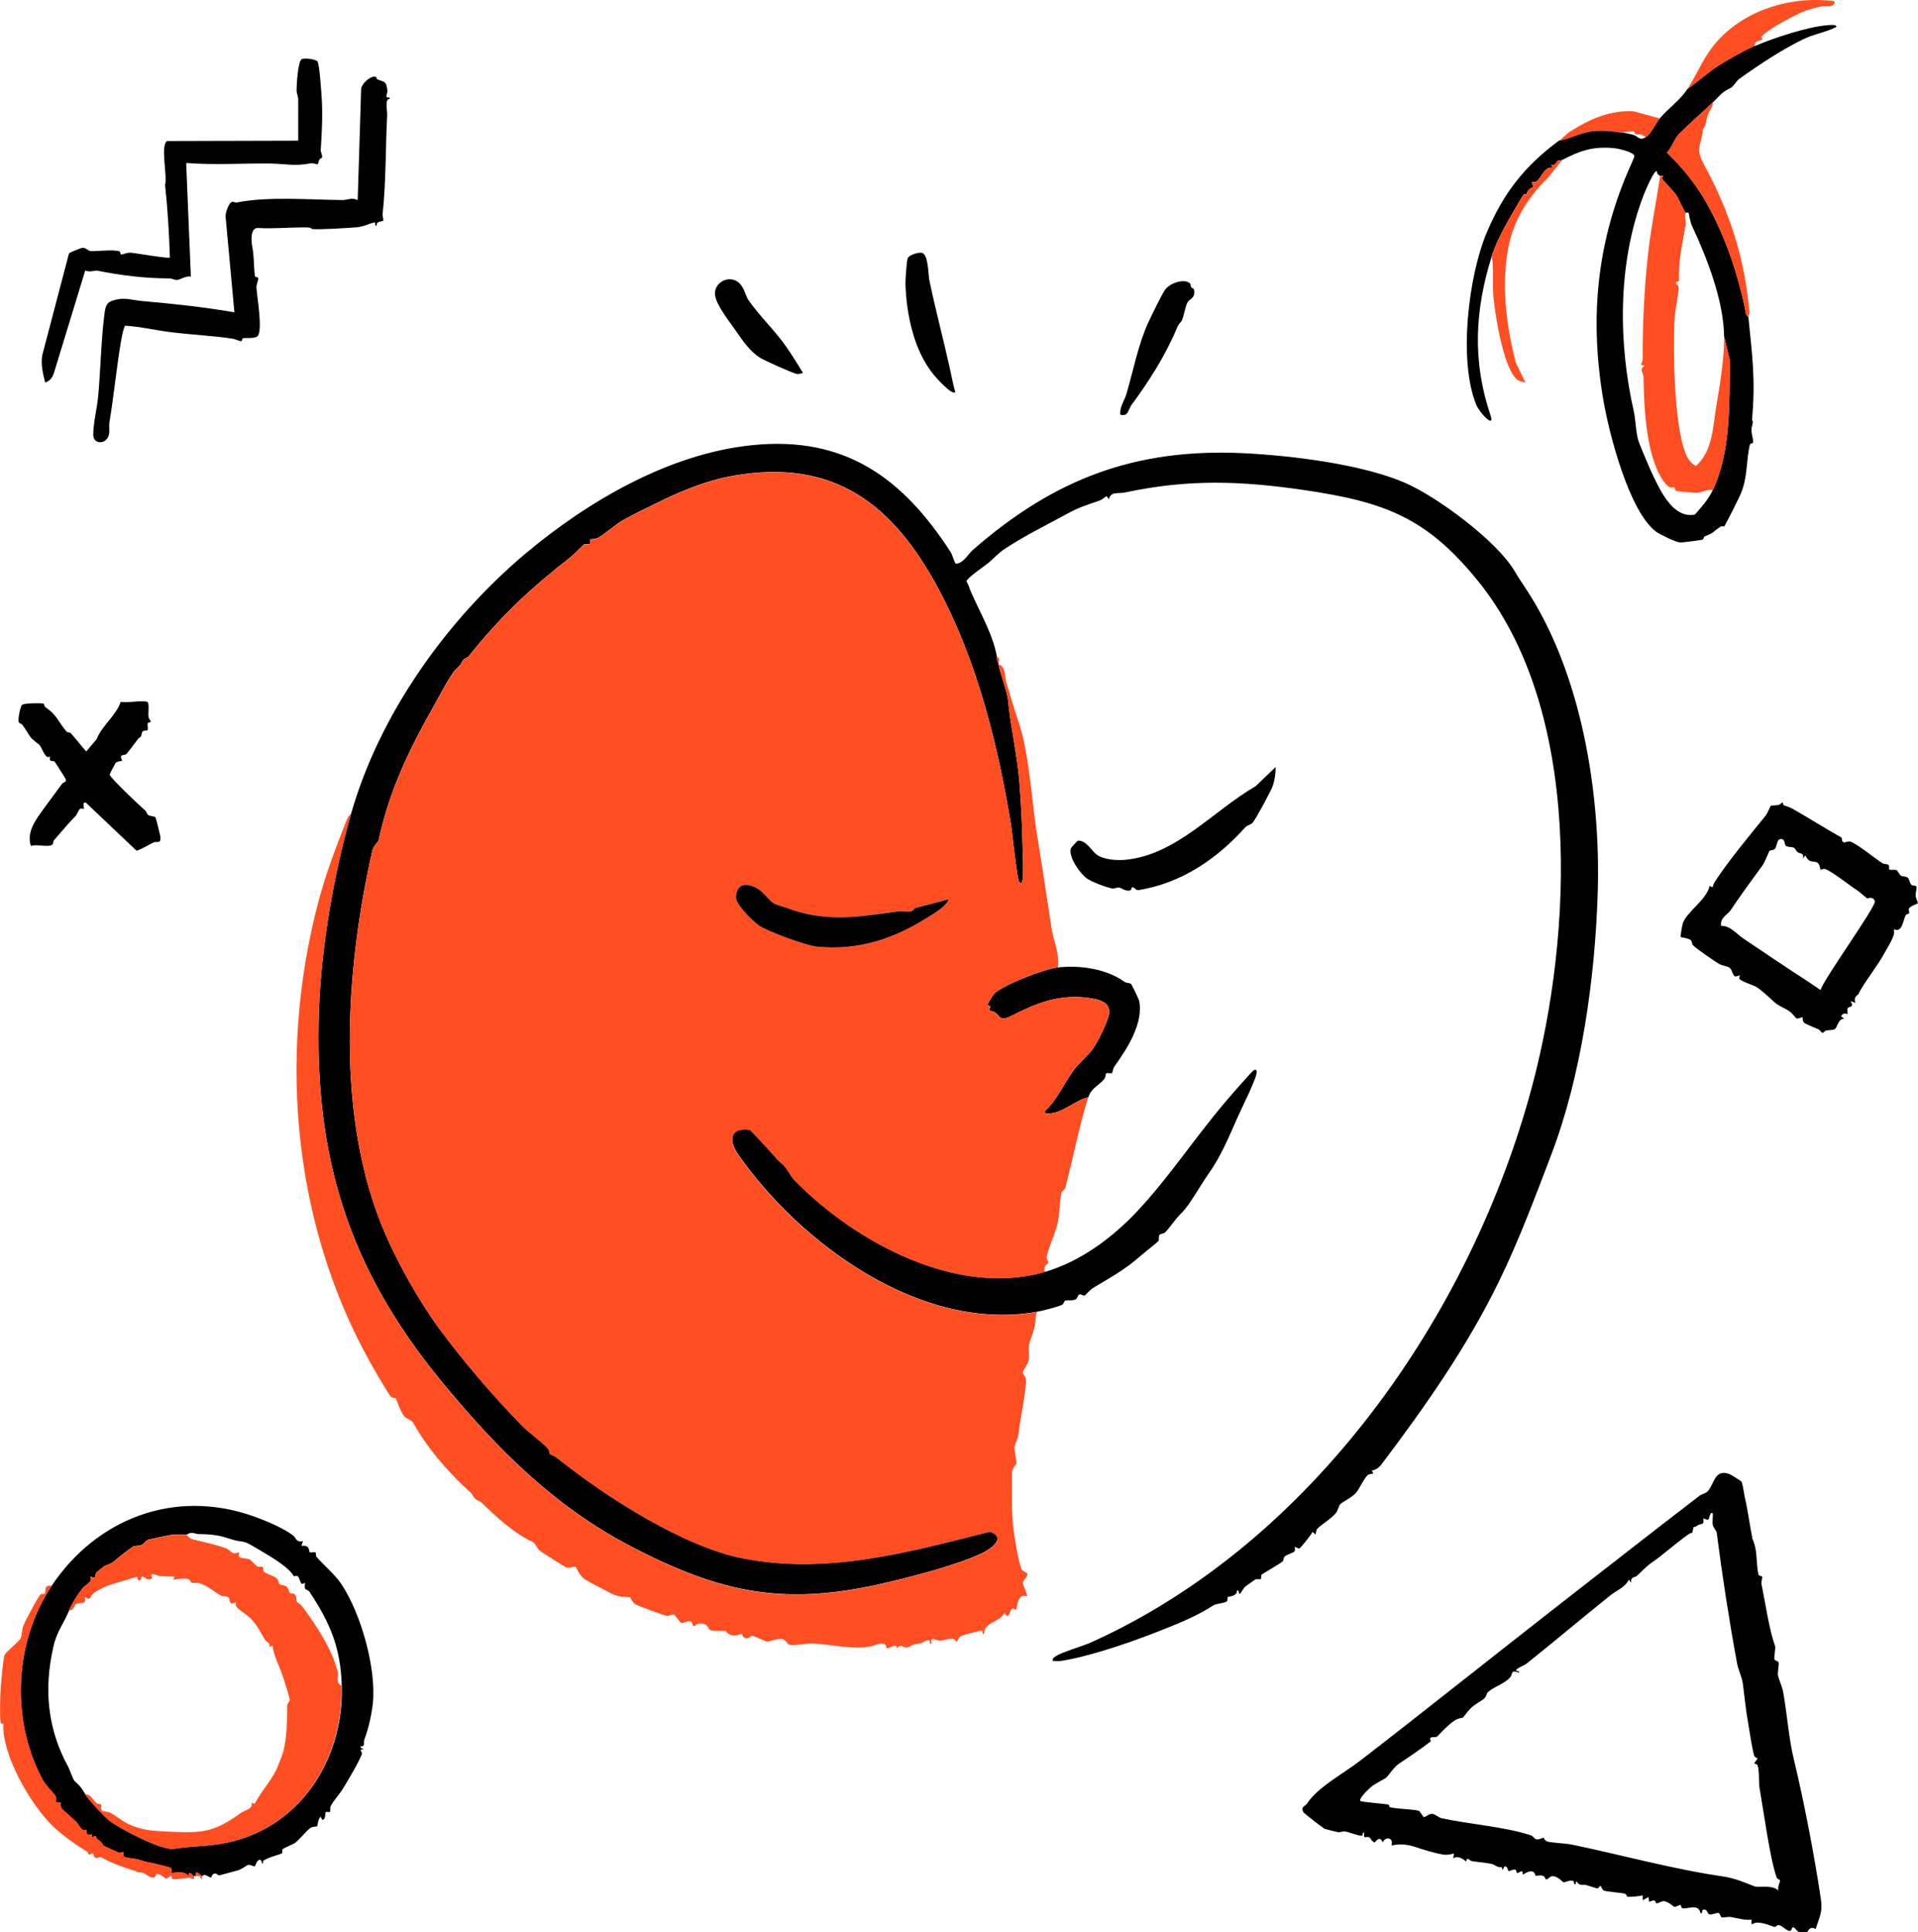
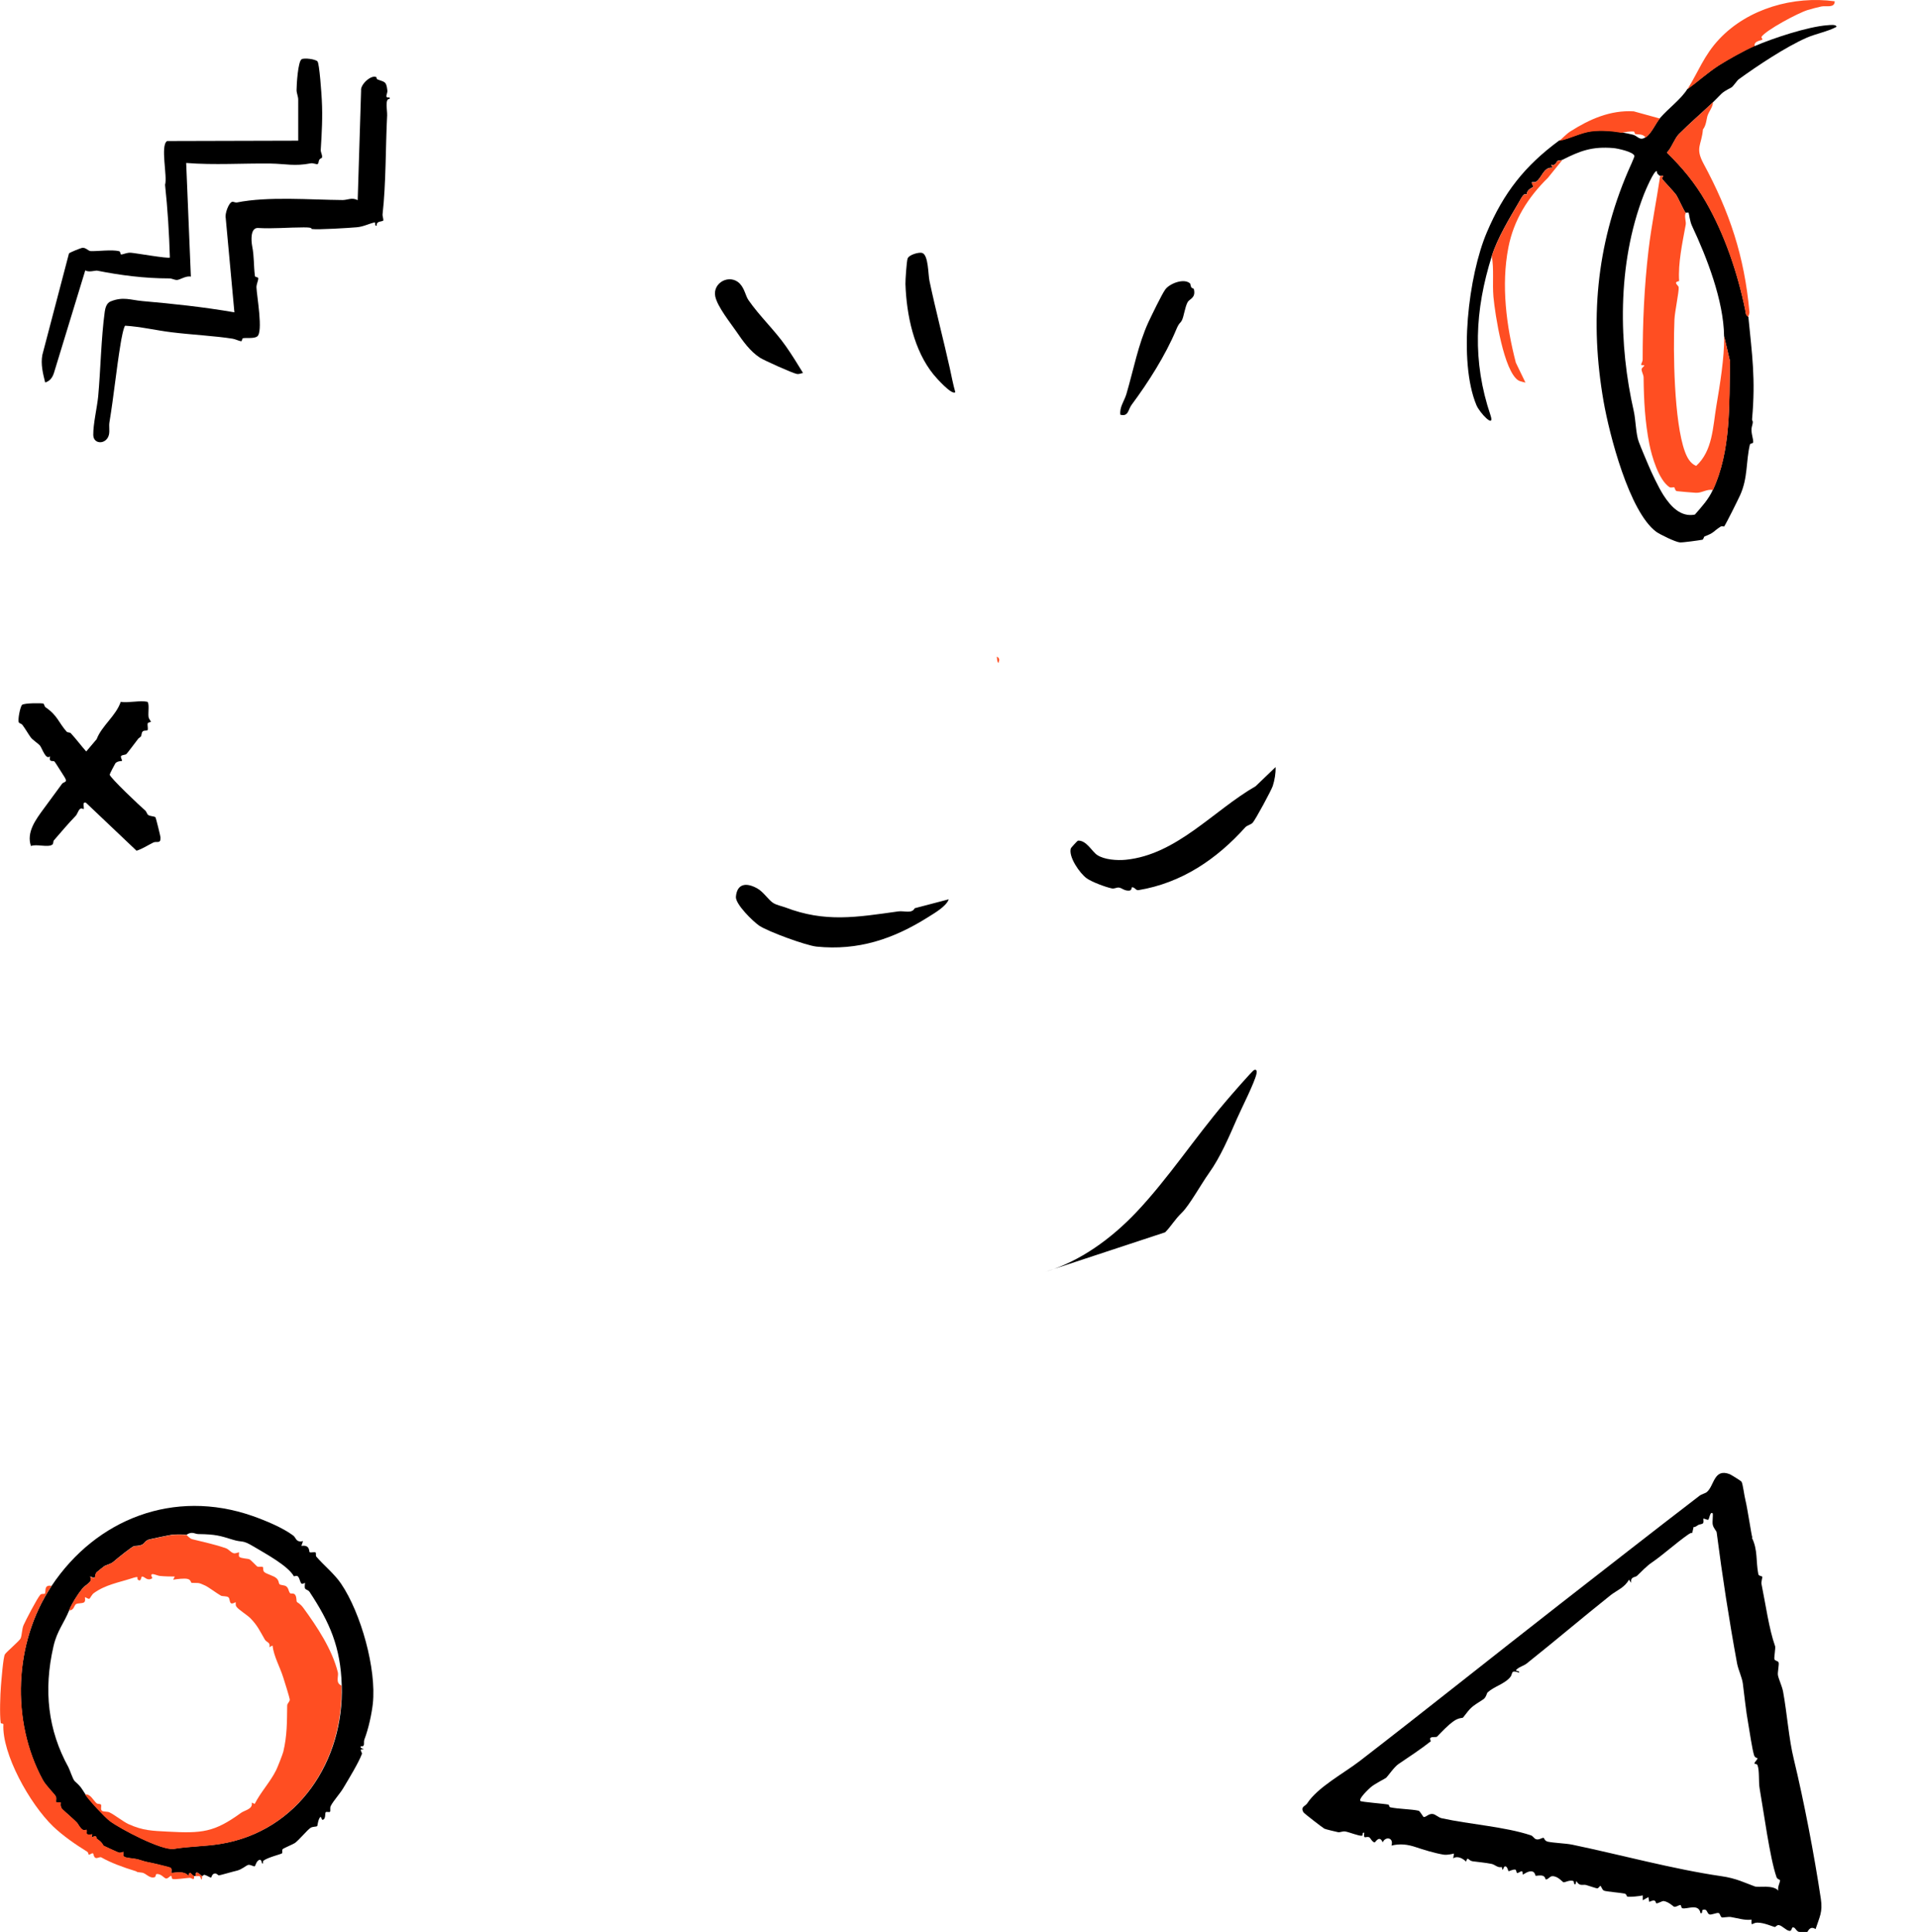
<svg xmlns="http://www.w3.org/2000/svg" id="_レイヤー_2" data-name="レイヤー 2" viewBox="0 0 163.49 164.65">
  <defs>
    <style>
      .cls-1 {
        fill: #ff4e22;
      }
    </style>
  </defs>
  <g id="txt">
    <path d="M149.57,3.93c1.54-.67,4.57-1.67,6.21-1.78.16-.01.76-.1.76.14-.77.41-1.78.59-2.55.93-1.81.8-4.21,2.4-5.77,3.53-.19.14-.47.62-.66.72-.91.47-.76.49-1.53,1.23-.93.89-2,1.8-2.93,2.74-.36.37-.62,1.18-1.01,1.56,1.33,1.31,2.37,2.55,3.31,4.18,1.62,2.79,2.73,6.13,3.36,9.2.05.23.02.48.27.62.32,3.24.62,5.29.32,8.68-.03.31.16.05-.02.68-.13.45.15,1.08.11,1.35-.01.09-.25.07-.28.18-.35,1.51-.16,2.81-.83,4.31-.17.37-1.18,2.42-1.37,2.68,0,.01-.18-.08-.32.02-.68.45-.49.49-1.34.82-.08.03-.08.25-.19.28-.24.05-1.68.25-1.91.23-.37-.02-1.71-.68-2.03-.91-2.3-1.72-3.99-8.3-4.48-11.1-1.19-6.83-.64-13.26,2.08-19.61.09-.2.56-1.24.55-1.31-.06-.36-1.45-.65-1.79-.68-1.82-.15-2.82.23-4.35,1-.13.07-.28.02-.41.09-.1.05-.16.47-.55.32l.14.27c-.8-.11-.91.85-1.42,1.18-.13.08-.34.03-.36.05-.05.05.16.34.12.39-.05.07-.62.23-.54.69-.24-.29-.51.33-.68.61-.8,1.37-1.84,3.07-2.31,4.58-1.47,4.65-1.67,9.01-.12,13.59.4,1.19-.91-.18-1.2-.86-1.56-3.74-.68-11.05.89-14.73,1.44-3.39,3.23-5.66,6.17-7.83.96-.17,1.83-.69,2.81-.81.79-.09,1.73-.01,2.51.12.28.05.7.13.96.2.42.11.57.56,1.09.21s.83-1.18,1.23-1.64c.71-.82,1.76-1.57,2.32-2.46.9-.65,1.75-1.42,2.69-2.03.8-.51,2.21-1.3,3.05-1.66ZM141.51,15c-.14-.08-.3-.22-.28-.41-.23-.13-1,1.72-1.1,1.97-2.34,6.01-2.13,12.95-.87,18.47.17.74.18,1.98.43,2.63.23.61.54,1.32.79,1.92.28.67.86,1.91,1.31,2.62.61.95,1.47,1.9,2.68,1.66.61-.7,1.15-1.28,1.53-2.1,1.57-3.37,1.38-7.35,1.46-10.98l-.5-2.13c-.04-3.04-1.47-6.71-2.73-9.39-.19-.4-.26-1.07-.29-1.12-.04-.05-.23.01-.26-.01-.16-.17-.61-1.23-.82-1.54-.16-.23-1.15-1.27-1.19-1.36-.03-.06.11-.22.1-.24-.03-.04-.22.02-.27,0Z" />
-     <path d="M152.06,68.63c.2.11.37.09.75.31,1.41.8,2.77,1.67,4.18,2.46.03.72.42.21.76.34.63.24,2.06,1.42,2.71,1.83.14.09.39.06.49.13.14.1.04.37.09.41.07.06.42-.02.64.06.04.01.25.39.35.46.15.1.41.04.58.17.18.15.15.49.34.63.12.08.39.02.41.15.04.22-.09.51-.07.76.01.19.21.62.19.65-.03.04-.62.22-.75.43-.07.12.05.31,0,.41-.05.08-.25.09-.29.17-.22.43-.3,1.56-1,1.19,0,.15.03.33-.01.47-.2.63-.56,1.11-.82,1.61-.58,1.09-1.73,2.48-2.22,3.49-.03.06-.44.19-.23.72-.71-.3-.25-.01-.29.19-.03.16-.31.16-.36.24-.1.16.01.43-.03.52-.01.03-.37-.21-.54.2l.27.2c-.53-.04-.59.76-.82.89-.17.1-.49.06-.72.11-.12.02-.24.2-.31.2-.09,0-.22-.23-.35-.3-.26-.12-1.07-.42-1.22-.56-.18-.17-.1-.4-.15-.47-.01-.02-.43.16-.51.1-.15-.11-.33-.44-.65-.64-.56-.36-.85-.38-1.38-.88-.26-.25-1.01-.93-1.37-1.15-.33-.2-1.04-.37-1.42-.65-.14-.1.02-.33,0-.34-.07-.04-.29.13-.42.07-.23-.1-.23-.57-.48-.74-.21-.14-.6-.15-.9-.33-.35-.21-1.95-1.29-2.22-1.6-.08-.09-.04-.29-.17-.41-.19-.17-.83-.23-.86-.27-.04-.04.13-.98.17-1.12.31-1.02,2.04-2.03,2.3-3.24.37.26.23-.03.42-.32,1.3-1.97,2.9-3.86,4.35-5.66.15-.18.4-.8.43-.83.1-.06.46-.04.66-.08.15-.03.26-.19.34-.21.07-.02.05.21.1.23ZM152.2,72.05c-.11-.12-.03-.67-.51-.51-.23.08-.23.65-.41.82-.13.13-.39.1-.45.16-.05.05-.38.95-.6,1.25-.93,1.27-1.82,2.47-2.71,3.81-.25.38-.92.62-.81,1.33.77-.02,1.3.68,1.89,1.08,1.89,1.28,3.91,2.63,5.64,3.75l.94.64c.32-1,4.74-7.12,4.63-7.55-.12-.48-.61-.24-.65-.26-.12-.07-.66-.56-.87-.7-.68-.43-2.1-1.58-2.71-1.8-.18-.06-.38.08-.4.07-.02-.03-.06-.55-.31-.64-.48-.17-.62.09-.99-.59l-.2.27c.12-.54-.25-.38-.47-.56-.13-.11-.19-.31-.26-.35-.19-.12-.58-.03-.75-.21Z" />
    <path d="M32.08,6.57s.03.17.08.19c.59.25.77.11.86.96.03.28-.31.65.19.59v.13c-.42-.08-.19,1.01-.21,1.39-.14,2.71-.09,5.79-.39,8.43-.02.16.11.48.05.55-.06.08-.62.02-.54.42-.23.08-.07-.3-.2-.27-.47.1-.93.36-1.51.41-.65.06-3.32.22-3.81.15-.15-.02.17-.14-.71-.14-1.32,0-2.62.13-3.93.05-.62.01-.55,1.07-.47,1.52.19.97.12,1.65.24,2.58.01.1.26.08.28.17.03.18-.16.51-.15.8.03.73.59,3.81.06,4.18-.29.2-.93.09-1.22.15-.07.02-.06.25-.14.25-.15,0-.49-.17-.72-.21-1.5-.24-3.51-.34-5.21-.55-1.32-.16-2.63-.48-3.96-.56-.14.11-.35,1.26-.39,1.54-.36,2.16-.58,4.45-.95,6.68-.06.34.03.7-.04,1.05-.19.87-1.33.88-1.34.04-.01-.95.32-2.29.42-3.29.21-2.3.25-4.97.56-7.22.05-.34.16-.73.5-.87,1.07-.43,1.7-.12,2.7-.03,2.64.23,5.24.51,7.85.96l-.74-8.04c-.09-.33.25-1.32.56-1.38.1-.02.26.08.38.06,2.68-.54,6.25-.23,9.03-.21.42,0,.79-.25,1.28.01l.29-9.34c-.08-.51.87-1.39,1.31-1.14Z" />
    <path d="M27.44,13.46s-.15.04-.22.15c-.06.09-.05.29-.14.37-.07.06-.38-.1-.59-.06-1.39.27-2.13.04-3.43.02-2.39-.03-4.79.14-7.19-.05l.4,9.69c-.39-.1-.92.26-1.16.28-.22.02-.44-.13-.68-.13-2.11,0-4.18-.27-6.14-.66-.17-.03-.74.17-1.02-.03l-2.67,8.74c-.13.4-.34.7-.75.82-.19-.77-.39-1.55-.24-2.35l2.27-8.65c.08-.09,1.04-.48,1.17-.48.3,0,.46.26.67.28.61.03,1.79-.15,2.44.01.11.03.09.27.17.28.17,0,.48-.17.81-.15.44.03,3.18.52,3.34.41-.06-2.07-.19-4.15-.41-6.2.22-.71-.43-3.38.18-3.73l11.17-.03c-.01-1.16.01-2.33,0-3.49,0-.29-.14-.55-.14-.82,0-.48.12-2.44.43-2.63.21-.13,1.15-.02,1.35.18.17.17.35,2.84.37,3.29.08,1.41,0,2.84-.09,4.24-.02.24.19.51.09.7Z" />
    <path d="M12.52,59.79c.25.07.09.94.14,1.3.03.21.19.35.2.41.01.08-.25.04-.27.16-.04.17.06.48-.02.58-.04.05-.29,0-.39.09-.15.12-.09.37-.18.45-.27.25-.07-.01-.36.37-.18.23-.74.99-.87,1.12-.09.08-.36.06-.45.17-.07.09.12.37.08.41-.03.03-.36-.01-.56.2-.04.05-.49.91-.49.97-.02.22,2.64,2.74,3.04,3.07.1.09.14.3.24.37.16.12.56.11.62.2.05.07.42,1.59.43,1.7.04.61-.34.31-.61.45-.47.23-.89.52-1.43.7l-4.31-4.09c-.37-.11-.12.41-.2.55,0,.01-.19-.15-.33,0-.14.13-.21.43-.36.58-.65.67-1.23,1.37-1.85,2.08-.07.08-.02.28-.13.36-.38.27-1.36-.08-1.82.12-.41-1.17.42-2.27,1.08-3.17.59-.8.97-1.32,1.58-2.15.13-.17.55-.06.15-.64-.18-.27-.75-1.2-.81-1.25-.11-.1-.5.12-.37-.44-.37.35-.67-.67-.86-.91-.14-.17-.62-.48-.78-.69-.21-.28-.47-.75-.73-1.09-.07-.09-.24-.11-.29-.19-.12-.18.11-1.35.27-1.5.17-.17,1.74-.16,1.82-.11.07.05.09.25.18.31,1.04.71,1.11,1.31,1.81,2.09.06.07.27.03.36.14.45.49.86,1.04,1.3,1.54l.89-1.05c.43-1.14,1.65-1.99,2.05-3.18.6.11,1.74-.15,2.25,0Z" />
    <path d="M81.42,33.43c-.29.27-1.64-1.25-1.84-1.5-1.68-2.06-2.31-5.08-2.4-7.72-.01-.34.1-1.9.18-2.16.1-.34.99-.58,1.25-.49.54.18.5,1.86.62,2.39.53,2.51,1.2,5.04,1.73,7.43.15.69.28,1.38.47,2.05Z" />
    <path d="M101.46,24.19s.03.2.09.31c.03.06.2.07.22.16.17.76-.38.8-.54,1.1-.23.43-.32,1.22-.48,1.53s-.22.15-.51.85c-.9,2.15-2.36,4.45-3.78,6.36-.31.41-.26,1.03-.96.85-.09-.64.33-1.16.51-1.75.61-2.07,1.01-4.25,1.89-6.16.25-.53,1.14-2.38,1.43-2.77.39-.53,1.66-1,2.14-.48Z" />
    <path class="cls-1" d="M146.02,8.71c-.03.43-.32.74-.46,1.12-.1.27-.11.85-.4,1.2-.12,1.36-.68,1.55.04,2.9,2.22,4.11,3.49,7.89,3.92,12.64.02.19-.11.39-.1.44-.25-.14-.22-.38-.27-.62-.63-3.07-1.75-6.41-3.36-9.2-.94-1.63-1.98-2.87-3.31-4.18.39-.39.65-1.2,1.01-1.56.93-.94,2-1.85,2.93-2.74Z" />
    <path d="M63.07,24.19c.4.41.48,1.03.73,1.39.93,1.35,2.22,2.55,3.18,3.92.52.74,1,1.52,1.47,2.29-.2.03-.32.12-.54.08-.37-.07-2.77-1.15-3.13-1.38-.84-.54-1.48-1.45-2.01-2.23-.51-.74-1.61-2.11-1.8-2.99-.25-1.18,1.24-1.98,2.11-1.08Z" />
    <path class="cls-1" d="M143.83,7.62c.92-1.46,1.42-2.92,2.73-4.3,2.44-2.59,6.33-3.69,9.83-3.21,0,.6-.71.36-1.13.44-.38.08-.81.2-1.19.31-.83.26-3.54,1.71-3.92,2.28-.03.05.1.21.08.23-.07.09-.74.1-.67.56-.84.37-2.25,1.15-3.05,1.66-.94.6-1.78,1.38-2.69,2.03Z" />
    <path class="cls-1" d="M133.18,13.63l-1.24,1.53c-1.68,1.65-2.91,3.57-3.37,5.95-.62,3.2-.17,6.69.64,9.8l.82,1.7s-.48-.11-.58-.17c-1.27-.75-2.01-5.65-2.15-7.14-.1-1.15.06-2.35-.14-3.48.48-1.51,1.51-3.21,2.31-4.58.17-.29.44-.9.68-.61-.07-.47.49-.62.54-.69.03-.05-.18-.34-.12-.39.01-.01.23.03.36-.05.51-.33.62-1.29,1.42-1.18l-.14-.27c.39.15.45-.28.55-.32.13-.06.28-.02.41-.09Z" />
    <path class="cls-1" d="M141.51,10.08c-.4.46-.73,1.3-1.23,1.64-.26-.34-.66-.24-.89-.3-.07-.02-.04-.2-.13-.21-.19-.03-.8.04-1.03.11-.78-.14-1.72-.21-2.51-.12-.98.11-1.86.63-2.81.81.15-.11.64-.62.93-.8,1.65-1.05,3.42-1.84,5.42-1.72l2.25.62Z" />
-     <path d="M29.93,69.35c2.45-8.6,8.27-16.63,14.89-22.19,5.32-4.46,12.25-8.51,19.32-9.22,7.9-.8,12.83,2.81,16.92,9.16.12.18.31.93.43.95.69-.08.97-.77,1.43-1.17,6.9-6.04,13.84-8.71,23.14-8.25,4,.2,10.02.92,13.72,2.53,2.72,1.18,7.78,4.92,9.31,7.49.39.66.6.95,1.01,1.58,4.75,7.24,6.35,17.43,6.09,25.87-.23,7.33-1.4,15.6-3.95,22.29-1.33,3.49-2.73,7.26-4.46,10.81-2.67,5.5-6.29,10.68-10.03,15.62-.17.23-.53.51-.82.51l.13.26c-.13.04-.37.05-.47.13-.28.22-.68,1.1-.96,1.46-.34.44-1.09.76-1.37,1.01-.15.14-.21.56-.39.77-.41.5-1.39,1.09-1.6,1.36-.07.09-.1.33-.13.46l-.27-.21c-.06.21-1.02,1.38-1.11,1.41-.09.03-.34-.17-.39-.12-.02.03.05.26-.03.37s-.67.27-.84.44c-.12.12-.06.32-.18.42-.31.26-1.72,1.04-1.79,1.13s0,.3-.05.35c-.08.08-.35-.02-.49.06-.05.03-.72.5-.8.56-.21.17-.38.54-.47.63-.16.15-.08-.36-.27-.27,0,.54-.74.51-.8.57-.06.06.05.29-.11.39-.23.14-.93.19-1.1.31-1.23.8-2.58,1.38-3.9,1.91-2.58,1.04-6.16,2.33-8.94,2.81-.28.05-.57.04-.85.03-.05-.23.06-.28.22-.39.55-.38,2.3-.86,3.04-1.2,18.78-8.45,32.36-27.83,37.58-47.37,3.49-13.07,4.33-32.14-4.66-43.16-4.3-5.28-7.82-6.66-14.69-7.67-5.45-.8-9.91-.96-15.32.19-.6.13-1.24-.11-1.4.58l-.2-.27c-.18.12-.38.31-.58.38-1,.35-1.75.56-2.79,1.14-1.62.88-3.49,1.8-5.26,2.95-.63.41-.99.86-1.44,1.23-.3.25-1.88,1.31-1.86,1.58.15.24.22.52.33.78.76,1.79,1.91,3.68,2.25,5.6.03.17,0,.45.14.55,0,.04,0,.09,0,.14.17.83.76,2.39.82,3.08.17,2.01.76,4.55.95,6.82.15,1.78.24,3.68.28,5.45.02.86.1,2.2,0,3.01-.02.19-.08.4-.27.2s-.6-4.18-.7-4.83c-1.11-6.86-2.91-14.05-6.19-20.17-3.85-7.18-8.86-11.14-17.44-9.65-2.51.43-4.8,1.45-6.76,2.42-.89.44-1.87.91-2.73,1.4-.67.38-1.56,1.21-2.13,1.5-.2.1-.57.06-.63.13s.02.31-.03.36c-.08.07-.34-.03-.5.05-.1.05-.88.88-1.1,1.05-3.38,2.62-5.97,5.03-8.71,8.46-.12.15-.39.21-.48.34-.37.51-.03.23-.6.76-.47.43-1.48,2.39-1.85,3.05-2.13,3.74-3.87,7.32-4.78,11.61-.01.05-.44.44-.53.86-2.3,10.21-3.16,22.66,1.06,32.52,1.13,2.65,3,5.95,4.71,8.27,1.94,2.62,4.49,5.62,6.98,8.17.62.64,1.74,1.4,2.26,2.01.09.11.08.37.16.43.25.17.24.05.72.43,4.05,3.23,10.69,7.48,15.72,8.46,7.22,1.4,14.08-.52,21.04-2.28,1.41.49.15,1.44-.64,1.82-2.06,1-5.79,1.96-8.02,2.49-8.67,2.08-14.11,1.02-21.9-3.03-6.64-3.46-11.52-8.4-16.27-14.19-7.82-9.55-10.81-19.04-10.36-31.57.19-5.36,1.27-11.58,2.74-16.73Z" />
    <path d="M108.73,65.39c.02.53-.08,1.09-.24,1.6-.13.39-1.48,2.88-1.71,3.13-.15.17-.47.22-.63.39-2.43,2.71-5.42,4.75-9.12,5.36-.2.03-.29-.24-.52-.25-.09,0,0,.28-.27.29-.41.02-.6-.22-.85-.26-.21-.03-.4.12-.62.07-.53-.11-1.71-.55-2.14-.86-.59-.42-1.58-1.85-1.35-2.56.01-.04.56-.64.6-.65.72-.05,1.2.93,1.64,1.22.61.41,1.71.48,2.43.41,4.35-.43,7.47-4.19,11.08-6.27l1.71-1.64Z" />
-     <path d="M89.07,108.41c2.99-.88,5.68-2.86,7.8-5.1,2.72-2.88,4.95-6.3,7.57-9.38.32-.38,2.29-2.66,2.46-2.73.25-.1.23.16.2.33-.18.79-1.25,2.88-1.65,3.79-.7,1.6-1.42,3.3-2.4,4.67-.67.94-1.67,2.75-2.3,3.36s-.91,1.15-1.43,1.68c-.14.14-.4.1-.49.23-.1.15-.01.42-.09.52-.1.12-1.22,1-1.45,1.2-1.43,1.27-2.54,1.84-4.13,2.8-.23.14-.65.62-.69.64-.11.06-.31-.13-.44-.1-.16.03-.18.32-.31.4-.29.19-.64.06-.9.13-.15.04-.12.3-.33.38-.43.18-1.61.49-2.09.57-9.88,1.77-20.15-5.79-25.47-13.39-.86-1.23-.7-2.39,1.02-2.11.64.69,1.29,1.35,1.91,2.06.31.36.48.56.81.83.41.35.73,1.07,1.06,1.4,5.15,5.27,13.89,9.99,21.36,7.8Z" />
-     <path d="M90.16,82.46c1.89-.22,4.18.12,5.7,1.23.15.11.43.07.55.17.06.05.66,1.3.69,1.43.4,1.94-1.07,4.16-2.11,5.61-.11.16-.16.52-.2.55-.11.08-.4-.04-.5.04-.05.04-.04.32-.15.46-.47.58-1.13.78-1.37,1.57-1.11.24-2.22,1.37-3.34,1.37-.21,0-.4.08-.34-.21,1.05-.97,1.58-2.31,2.42-3.45.45-.62,1.24-1.25,1.68-1.88.39-.55,1.31-2.39,1.36-3.02.08-.96-.95-1.16-1.71-1.27-2.56-.38-4.59.48-6.65,1.53-1.26.64-.81-.37-1.88-.45.09-.36.25-.34-.14-.48,0-.09.5-.9.59-.98.85-.79,4.26-2.09,5.42-2.23Z" />
+     <path d="M89.07,108.41c2.99-.88,5.68-2.86,7.8-5.1,2.72-2.88,4.95-6.3,7.57-9.38.32-.38,2.29-2.66,2.46-2.73.25-.1.23.16.2.33-.18.79-1.25,2.88-1.65,3.79-.7,1.6-1.42,3.3-2.4,4.67-.67.94-1.67,2.75-2.3,3.36s-.91,1.15-1.43,1.68Z" />
    <path class="cls-1" d="M85.11,56.51c-.13-.1-.11-.38-.14-.55.36.19.13.46.14.55Z" />
-     <path class="cls-1" d="M29.93,69.35c-1.47,5.15-2.54,11.37-2.74,16.73-.45,12.52,2.53,22.01,10.36,31.57,4.74,5.79,9.63,10.73,16.27,14.19,7.79,4.06,13.23,5.11,21.9,3.03,2.24-.54,5.96-1.49,8.02-2.49.78-.38,2.05-1.33.64-1.82-6.96,1.76-13.83,3.68-21.04,2.28-5.03-.97-11.67-5.23-15.72-8.46-.48-.38-.47-.26-.72-.43-.08-.05-.07-.32-.16-.43-.52-.61-1.64-1.37-2.26-2.01-2.5-2.55-5.04-5.55-6.98-8.17-1.72-2.32-3.58-5.62-4.71-8.27-4.22-9.86-3.35-22.31-1.06-32.52.09-.42.52-.81.53-.86.91-4.29,2.65-7.86,4.78-11.61.37-.65,1.38-2.61,1.85-3.05.57-.53.23-.25.6-.76.09-.13.36-.19.48-.34,2.75-3.43,5.33-5.85,8.71-8.46.22-.17,1-1,1.1-1.05.16-.08.42.02.5-.05.05-.05-.03-.3.03-.36s.43-.03.63-.13c.57-.29,1.45-1.11,2.13-1.5.87-.49,1.85-.96,2.73-1.4,1.96-.97,4.25-1.99,6.76-2.42,8.58-1.49,13.59,2.48,17.44,9.65,3.28,6.11,5.08,13.31,6.19,20.17.11.65.51,4.62.7,4.83s.25-.01.27-.2c.1-.81.03-2.15,0-3.01-.04-1.78-.13-3.68-.28-5.45-.19-2.27-.78-4.82-.95-6.82-.06-.69-.65-2.25-.82-3.08.61.06.54,1.08.66,1.46.35,1.15.65,2.25,1.03,3.34.97,2.85,1.14,6.96,1.62,9.85.43,2.62.81,5.16,1.21,7.8.17,1.11.71,2.19.54,3.36-1.16.13-4.57,1.43-5.42,2.23-.09.08-.6.89-.59.98.39.13.23.11.14.48,1.07.08.62,1.09,1.88.45,2.06-1.05,4.09-1.91,6.65-1.53.76.11,1.79.31,1.71,1.27-.05.63-.97,2.47-1.36,3.02-.44.63-1.23,1.26-1.68,1.88-.83,1.13-1.36,2.47-2.42,3.45-.06.29.14.21.34.21,1.12,0,2.24-1.13,3.34-1.37-.8,2.6-1.27,5.09-1.94,7.68-.05.19-.3.28-.34.46-.15.61-.15,1.86-.35,2.67-.2.82-.73,1.96-.89,2.67-.07.29.12.46.12.64,0,.04-.51.23-.28.76-7.48,2.2-16.21-2.52-21.36-7.8-.33-.33-.64-1.05-1.06-1.4-.32-.27-.5-.47-.81-.83-.62-.71-1.27-1.37-1.91-2.06-1.71-.27-1.87.89-1.02,2.11,5.31,7.6,15.59,15.15,25.47,13.39-.15.36-.1.75-.17,1.13-.08.45-.25.85-.36,1.17-.33.9-.06,1.17-.18,1.83-.06.33-.47.83-.49,1.02-.02.16.21.33.25.53.12.68-.53,3.7-.59,4.47-.06.66-.29,1.01-.36,1.28-.08.31.17,1.11.15,1.48,0,.15-.4.33-.38.94.03,1.38-.06,3.01.11,4.5.08.75.44,2.92.69,3.54.11.25.47.28.51.45.06.24-.4.52-.38.78.01.18.35.83.38,1.12-.76-.28-.82.58-.95,1.16-.59-.37-.34.21-.75.54l-.27-.27c-.39.83-1.74.74-1.71,1.77h-.13c0-.09.02-.26-.08-.28-.09-.02-1.64.4-1.73.45-.24.12-.27.35-.44.52-.18-.54-.9-.13-1.37-.12-.5,0-.85-.45-.75.26-.23.06-.09-.19-.15-.25-.19-.15-.56.17-.76.22-.62.13-.45.02-.97.29s-.69-.4-1.05.15c0-.55-.75.08-.87-.02-.04-.03-.05-.26-.15-.32-.36-.24-.91.13-1.32.19-1.66.24-3.17-.18-4.76-.27-.51-.03-1.58.19-2.03.12-.21-.04-.34-.42-.59-.49-.42-.11-1.24.23-1.31.22-.2-.03-1.09-.47-1.28-.5-.22-.03-.35.4-.76.11-.09-.06-.09-.27-.18-.27-.16,0-.36.14-.65.13-.55-.02-.67-.4-.71-.4-.23,0-1.09.04-1.29-.06-.29-.14-.13-.64-1.03-.56-.12.01-.24.2-.4.21-.12,0-.08-.35-.29-.41s-.53.19-.78.14c-.09-.02-.53-.69-.6-.7-.22-.03-.45.13-.64.11-.14-.02-2.38-.85-2.58-.95-.38-.19-.47-.6-.53-.64-.07-.04-.87.05-1.52-.29-.71-.37-1.63-.81-2.34-1.25-.43-.27-.73-1.03-.79-1.06-.14-.08-.44.15-.79.05-.13-.04-2.11-1.3-2.27-1.43-.22-.18-.35-.63-.61-.75-1.46-.64-3.12-2.15-4.34-3.34-.14-.14-.44-.2-.54-.32-.36-.44-.1-.28-.66-.78-1.69-1.53-3.6-3.79-4.62-5.7-.12-.22-.57-.34-.75-.54-.37-.41-.67-1.47-.73-1.53s-.3-.02-.44-.17c-.15-.16-.97-1.55-1.15-1.86-7.15-12.07-8.55-26.86-5.04-40.24.64-2.42,1.56-4.85,2.46-7.1.08-.19.22-.37.38-.51ZM65.89,76.95c-.38-.25-.82-.93-1.31-1.21-.86-.5-1.73-.52-1.85.68-.06.63,1.46,2.13,1.99,2.48.75.5,3.96,1.68,4.88,1.78,3.54.37,6.54-.64,9.51-2.51.57-.36,1.55-.91,1.76-1.52l-2.9.76c-.25.49-.88.19-1.4.27-3.57.5-6.24.97-9.63-.34-.33-.13-.76-.21-1.05-.39Z" />
    <path d="M65.89,76.95c.29.19.71.27,1.05.39,3.39,1.3,6.06.84,9.63.34.52-.07,1.15.22,1.4-.27l2.9-.76c-.21.6-1.19,1.16-1.76,1.52-2.97,1.87-5.96,2.87-9.51,2.51-.92-.1-4.13-1.28-4.88-1.78-.53-.36-2.06-1.85-1.99-2.48.11-1.2.99-1.18,1.85-.68.49.28.93.96,1.31,1.21Z" />
    <path d="M4.39,135.18c3.82-5.73,10.44-8.3,17.11-5.98,1.09.38,2.61,1.01,3.5,1.68.24.18.23.62.83.47l-.14.41c.75-.12.64.48.7.53.1.08.42-.05.52.04.04.04-.01.27.05.34.6.71,1.56,1.48,2.12,2.32,1.69,2.5,3.02,7.26,2.7,10.22-.1.87-.36,2.11-.72,3.05-.1.26.11.64-.31.57v.13s.27.14.27.14c-.51-.06-.12.25-.17.39-.3.78-1.08,2.06-1.57,2.88-.31.53-.85,1.09-1.09,1.56-.08.16,0,.42-.06.49-.05.06-.3-.02-.36.03-.1.1.04.63-.3.66l-.14-.27c-.23.2-.26.78-.29.8-.09.07-.39.03-.57.15-.3.2-.94,1-1.33,1.29-.12.09-.99.45-1.05.53-.07.09,0,.3-.05.35-.09.08-1.2.34-1.57.62-.09.07-.05.21-.05.22-.16.17-.05-.39-.34-.27-.23.1-.31.5-.36.53-.09.06-.36-.16-.57-.11-.16.04-.54.39-.96.49-.28.06-1.44.4-1.53.4-.08,0-.18-.18-.35-.16-.26.03-.27.35-.33.35-.11-.02-.36-.19-.56-.24-.05-.01-.16.12-.2.11-.12-.03-.58-.66-.55,0-.04-.02-.09.01-.14,0-.22-.07-.34-.55-.48,0-.31-.52-1.39-.21-1.44-.27-.04-.05.08-.31-.08-.43-.06-.04-1.22-.32-1.38-.36-.65-.14-.7-.13-1.32-.33-.33-.11-1.01-.12-1.23-.24-.18-.1-.05-.36-.09-.42-.01-.02-.19.11-.39.06-.07-.02-1.24-.55-1.3-.59-.05-.04-.07-.25-.53-.56-.18-.12.06-.39-.5-.14l.07-.27c-.71.13-.38-.2-.49-.39,0-.01-.19.09-.33,0-.26-.17-.34-.47-.53-.65-.35-.35-.82-.74-1.19-1.09-.24-.23-.12-.56-.15-.58-.09-.05-.32.03-.37-.02-.07-.07.04-.35-.05-.5-.14-.25-.84-.91-1.11-1.41-2.73-5.03-2.46-11.71.74-16.51ZM15.87,130.81c-.15-.04-.97-.03-1.17-.01-.12.01-1.99.39-2.09.44-.47.25-.18.48-1.16.53-.16,0-1.52,1.11-1.77,1.33-.21.19-.57.27-.77.37-.04.02-.59.47-.64.51-.29.25.07.69-.59.38.31.47-.36.66-.66,1.04-.42.52-.89,1.27-1.11,1.82-.46,1.15-1.04,1.75-1.35,3.09-.87,3.77-.46,7.17,1.27,10.31.12.22.38,1.04.53,1.18.58.54.48.46.92,1.13.34.52,1.68,1.95,2.1,2.27.85.65,4.43,2.55,5.47,2.37,1.34-.22,2.61-.2,3.96-.42,6.62-1.08,10.53-7.11,10.32-13.51-.1-3.25-1.01-5.34-2.75-7.97-.09-.14-.32-.19-.36-.25-.1-.17,0-.44-.03-.51,0-.01-.2.12-.28.07-.15-.11-.14-.45-.33-.63-.1-.09-.32.02-.33,0-.5-.9-2.4-1.92-3.42-2.53-1.05-.63-.9-.31-1.82-.6-1.04-.32-1.41-.45-2.91-.47-.3,0-.53-.27-1.02.07Z" />
    <path class="cls-1" d="M4.39,135.18c-3.2,4.8-3.46,11.48-.74,16.51.27.5.97,1.16,1.11,1.41.08.15-.02.43.05.5.05.06.29-.02.37.02.03.01-.09.35.15.58.36.35.84.74,1.19,1.09.18.18.27.48.53.65.14.09.32-.01.33,0,.11.2-.22.52.49.39l-.07.27c.56-.25.32.02.5.14.46.31.48.52.53.56.06.04,1.23.58,1.3.59.2.05.38-.08.39-.06.04.05-.09.32.09.42.22.12.9.13,1.23.24.61.2.67.19,1.32.33.17.04,1.33.31,1.38.36.16.12.04.38.08.43.05.06,1.12-.24,1.44.27.13-.55.25-.07.48,0,.06.5-.21.16-.38.17-.33.02-1.21.16-1.44.1-.11-.03-.07-.29-.15-.27-.1.03-.25.24-.41.23s-.43-.43-.81-.38c-.09.01-.07.24-.15.26-.46.16-.74-.34-1.1-.38-.68-.08-.28-.05-.57-.14-.99-.3-2.11-.71-2.89-1.16-.13-.07-.33.09-.47.05-.2-.06-.18-.35-.24-.39-.09-.06-.29.14-.37.11-.01,0-.03-.19-.12-.25-1.02-.63-2.08-1.37-2.9-2.15-2.02-1.94-4.39-6.23-4.25-8.72,0-.07-.22-.04-.23-.12-.1-.73-.04-2.4.02-3.14.04-.45.19-2.46.34-2.7.12-.2,1.23-1.13,1.34-1.36.11-.26.11-.82.25-1.13.2-.45,1.15-2.27,1.42-2.58.12-.13.34-.05.39-.1.13-.14-.12-.8.57-.66Z" />
    <path class="cls-1" d="M17.23,159.9c-.03.63-.14.06-.17.04-.13-.09-.31,0-.38-.04-.03-.66.42-.03.55,0Z" />
    <path class="cls-1" d="M15.87,130.81c.07.02.28.32.52.38.97.25,1.92.43,2.89.78.2.07.38.33.62.41.18.06.46-.1.47-.07.03.06-.05.29.03.38.12.14.74.15.86.21.15.08.62.59.66.61.16.08.41-.02.49.06.05.04-.02.26.1.4.18.19.82.32,1.06.55.21.19.18.42.25.5.1.1.41.07.57.18.23.16.19.45.35.6.06.05.31-.04.42.13.15.22.08.5.15.61.04.05.27.12.56.52,1.15,1.58,2.44,3.51,2.93,5.48.08.33-.23.89.3,1.12.2,6.4-3.7,12.43-10.32,13.51-1.35.22-2.61.2-3.96.42-1.04.17-4.62-1.73-5.47-2.37-.42-.32-1.76-1.75-2.1-2.27.46-.08.69.49.98.74.09.08.32.05.37.11.09.11-.07.42.1.54.13.09.47.05.63.13.47.23,1.17.79,1.62,1,1.26.57,2.06.57,3.32.64,2.95.16,3.98.07,6.28-1.6.32-.23,1.02-.31.91-.87l.25.11c.51-1.01,1.33-1.87,1.83-2.88.1-.19.56-1.36.61-1.57.33-1.39.31-2.56.33-3.93,0-.2.22-.31.22-.52,0-.1-.48-1.67-.56-1.89-.28-.89-.8-1.78-.91-2.71l-.27.14c.12-.42-.25-.41-.38-.64-.42-.72-.63-1.21-1.23-1.82-.32-.32-1.04-.74-1.21-1.01-.08-.12-.03-.34-.05-.36-.01-.02-.29.18-.41.08-.13-.1-.08-.41-.22-.51-.17-.11-.49-.06-.63-.13-.4-.23-1.01-.7-1.34-.86-.63-.3-.58-.2-1.14-.23-.1,0-.05-.25-.34-.33s-.94.01-1.25.06l.14-.27c-.42,0-.86-.01-1.28-.05-.28-.03-.96-.43-.63.19-.45.29-.63-.14-.89-.14-.07,0-.06.5-.34.27-.16-.13.26-.38-.62-.09-.98.32-2.17.52-3.15,1.24-.16.12-.33.46-.36.47-.14.05-.35-.16-.38-.12-.03.03.07.32-.08.43-.17.11-.54.05-.7.16-.14.09-.18.57-.58.51.22-.55.69-1.3,1.11-1.82.31-.38.97-.57.66-1.04.66.31.3-.13.59-.38.05-.05.6-.49.64-.51.2-.11.56-.19.77-.37.25-.21,1.61-1.32,1.77-1.33.99-.05.69-.27,1.16-.53.1-.05,1.97-.43,2.09-.44.2-.02,1.02-.03,1.17.01Z" />
    <path d="M149.33,131.06c.52,1.05.33,2.01.55,3.11.03.16.29.15.34.22.02.03-.11.45-.07.62.35,1.71.64,3.84,1.16,5.3.05.13-.1.97-.06,1.1.04.17.31.13.36.29.05.17-.1.86-.06,1.07.07.38.35.93.44,1.41.34,1.84.49,4.04.91,5.74.86,3.56,1.75,8.18,2.31,11.93.17,1.14-.12,1.54-.45,2.57-.49-.33-.66.23-.7.24-.03.01-.68,0-.71,0-.21-.05-.3-.31-.43-.37-.26-.12-.12.32-.4.28s-.61-.45-.89-.49c-.16-.03-.27.16-.34.16-.12,0-.91-.38-1.5-.37-.44,0-.52.42-.49-.26-.55.09-1.21-.13-1.77-.22-.19-.03-.72.06-.75.04-.17-.08-.14-.34-.29-.38-.17-.04-.62.18-.78.12-.24-.1-.15-.51-.56-.39-.12.04.02.35-.2.28-.15-.87-1.18-.3-1.55-.42-.11-.03-.08-.27-.17-.27-.14,0-.33.17-.52.15-.05,0-.45-.42-.89-.49-.15-.02-.52.23-.63.19-.1-.03.03-.43-.61-.12l-.07-.41-.48.27v-.41c-.3.07-1.03.14-1.3.11-.08,0-.06-.23-.26-.27-.35-.07-1.59-.17-1.75-.25-.18-.08-.22-.4-.31-.4-.04,0-.14.2-.27.21-.05,0-.78-.24-.95-.29-.29-.07-.55.15-.82-.34l-.07.27c-.22.06-.06-.24-.22-.28-.34-.08-.61.12-.81.12-.06,0-.47-.54-.95-.52-.21,0-.33.26-.54.28-.07,0-.04-.23-.26-.31-.23-.08-.58.01-.61,0-.06-.04-.05-.26-.24-.35-.35-.16-.83.27-.87.24-.02-.01.02-.28-.08-.28-.12,0-.28.15-.39.15-.08,0-.07-.27-.16-.29-.21-.04-.55.16-.58.13-.05-.03-.07-.31-.22-.39-.27-.15-.23.65-.36.04-.36.09-.57-.21-.88-.27-.49-.1-1.16-.16-1.6-.22-.36-.04-.43-.49-.56.03-.27-.27-.74-.53-1.1-.28l.07-.41c-.24.06-.61.13-.85.1-.78-.12-1.83-.45-2.39-.64-.71-.24-1.35-.32-2.09-.14.21-.69-.52-.81-.75-.27-.27-.67-.63,0-.68,0-.21-.02-.36-.36-.44-.42-.3-.17-.53.26-.45-.4-.23-.06-.06.23-.2.25-.24.04-1.07-.3-1.41-.36-.24-.04-.44.09-.62.06-.12-.02-1.11-.26-1.17-.3-.19-.11-1.73-1.3-1.79-1.4-.26-.48.15-.5.32-.75.91-1.4,3.12-2.56,4.53-3.65,5.71-4.41,11.3-8.88,17.07-13.38,3.78-2.94,7.89-6.16,11.84-9.19.2-.15.48-.2.63-.32.64-.53.59-2.06,1.96-1.52.12.05.97.58,1,.64.12.23.23,1.19.33,1.57.16.62.52,3.04.59,3.19ZM146.02,129.03c-.24-.32-.32.43-.4.49s-.38-.12-.42-.08c-.03.03.05.27-.03.38s-.3.08-.43.17c-.38.26-.34.13-.36.14-.04.03-.11.5-.15.54-.02.02.02-.12-.36.14-1,.7-2.15,1.74-3.06,2.36-.42.28-.9.78-1.27,1.14-.16.15-.59.05-.49.6l-.2-.27c-.35.66-1.05.92-1.55,1.31-2.47,1.97-4.64,3.82-7.16,5.83-.23.18-.56.27-.78.44-.39.29.2.11.13.34-.78-.26-.49.08-.77.4-.49.58-1.37.78-1.92,1.29-.07.06-.11.42-.37.59-1.03.67-.99.6-1.73,1.56-.03.03-.35,0-.75.27-.53.36-1.07.95-1.45,1.34-.08.08-.38,0-.54.09-.13.07.02.3-.01.32-.82.65-1.91,1.37-2.74,1.93-.37.25-.84.95-1.05,1.17-.06.06-1.01.53-1.32.81-.18.16-1.05.97-.88,1.17.08.09,2.03.23,2.39.31.06.01.05.21.16.23.7.15,1.78.15,2.41.29.12.03.39.54.44.54.23,0,.42-.31.78-.26.23.04.48.3.74.36,2.41.53,5.4.72,7.62,1.46.17.06.27.28.43.33.27.08.46-.12.64-.12.06,0,.07.26.37.33.53.11,1.5.14,2.06.25,4,.83,8.65,2.1,12.73,2.69,1.27.18,2.01.57,2.84.87.35.13,1.52-.17,2.02.36-.1-.29.14-.66.14-.88,0-.07-.22-.06-.3-.27-.57-1.63-1.1-5.64-1.44-7.56-.1-.57,0-1.51-.18-1.98-.05-.13-.28-.1-.27-.16.02-.09.26-.32.27-.42,0-.05-.21-.02-.29-.26-.17-.54-.37-1.96-.49-2.64-.23-1.27-.33-2.43-.47-3.47-.07-.54-.38-1.15-.49-1.71-.69-3.75-1.26-7.46-1.74-11.17-.02-.16-.28-.36-.34-.69-.04-.22.04-.82,0-.88Z" />
    <path class="cls-1" d="M141.51,15c.05.03.24-.04.27,0,.01.02-.13.18-.1.24.04.09,1.03,1.12,1.19,1.36.21.31.66,1.36.82,1.54-.14.32.05.74,0,1.01-.29,1.58-.66,3.29-.56,4.8-.57.13-.05.35-.04.54.03.4-.33,2.06-.36,2.74-.12,2.71-.04,8.71.89,11.26.18.49.45,1.01.96,1.22,1.41-1.29,1.42-3.3,1.72-5.1.3-1.77.69-4.13.67-5.95l.5,2.13c-.08,3.63.11,7.6-1.46,10.98-.51-.12-.92.26-1.46.23-.21-.01-1.54-.12-1.62-.14-.16-.04-.15-.27-.22-.32-.06-.04-.27.07-.42-.03-.91-.62-1.49-2.6-1.7-3.66-.37-1.89-.47-3.7-.49-5.68,0-.23-.19-.51-.17-.71.02-.13.27-.26.22-.33-.02-.02-.26.03-.26-.06,0-.07.13-.25.13-.43,0-3.14.13-6.16.5-9.33.25-2.1.68-4.21.99-6.3Z" />
  </g>
</svg>